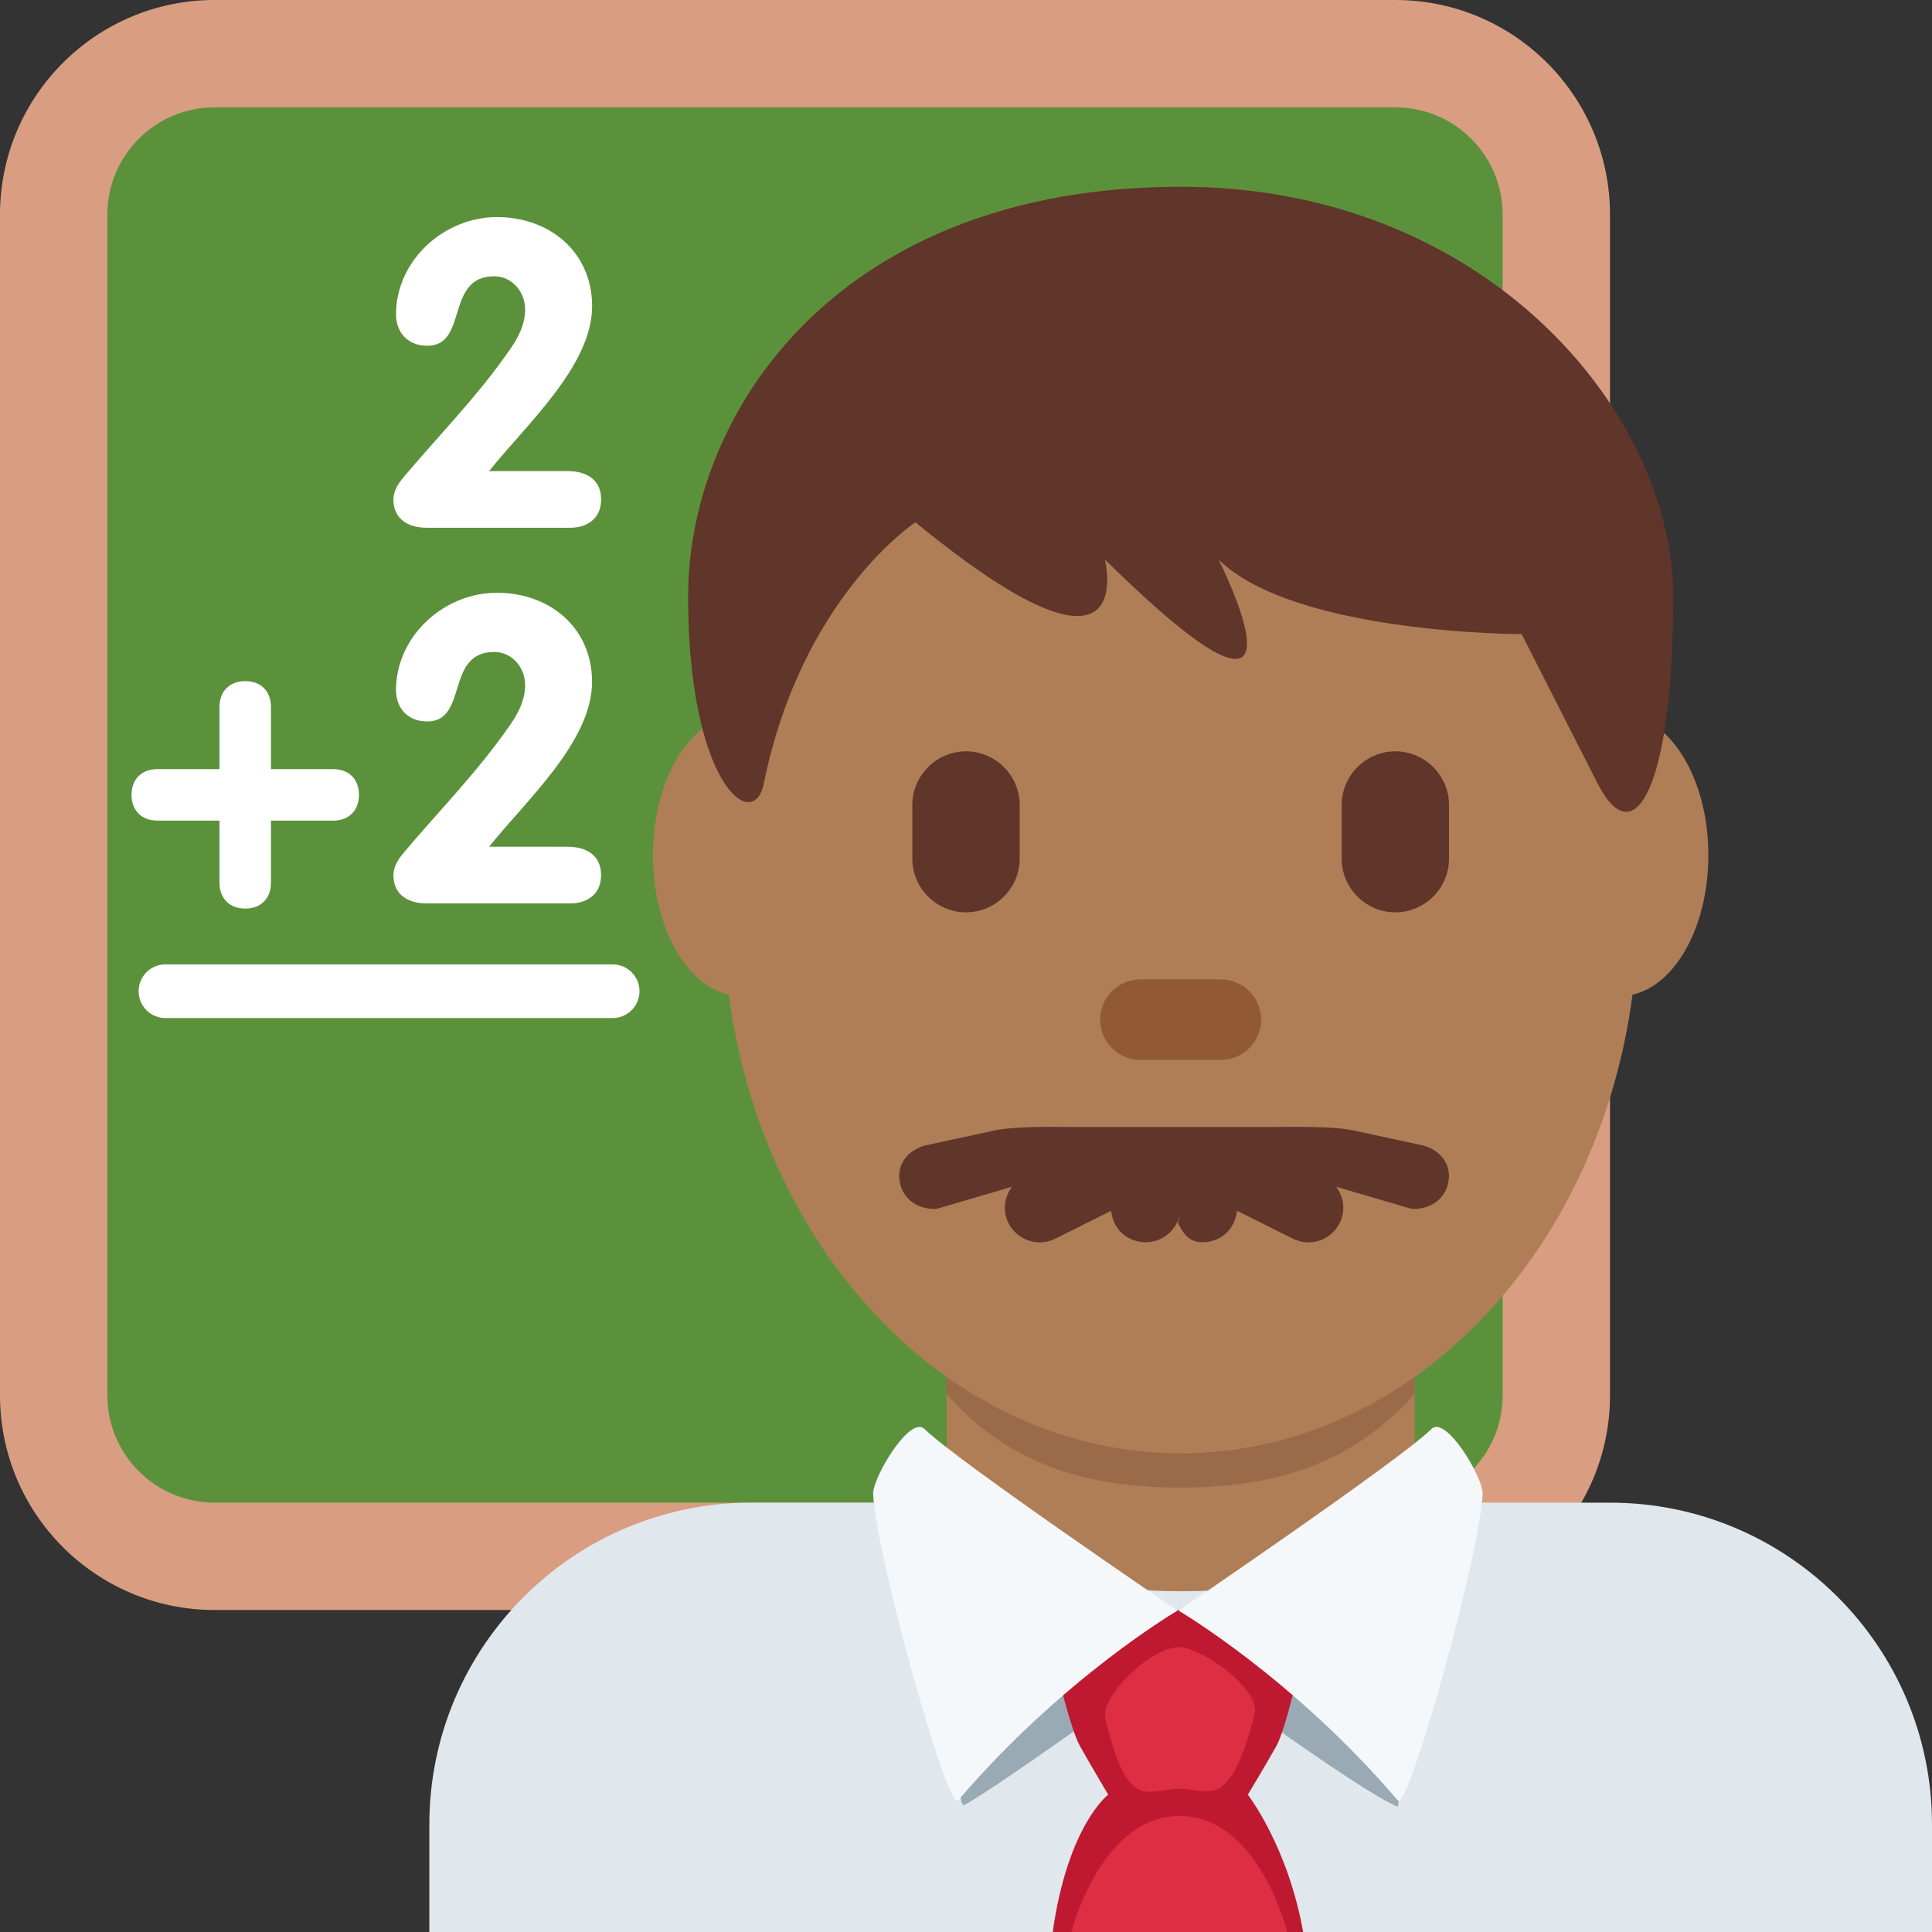
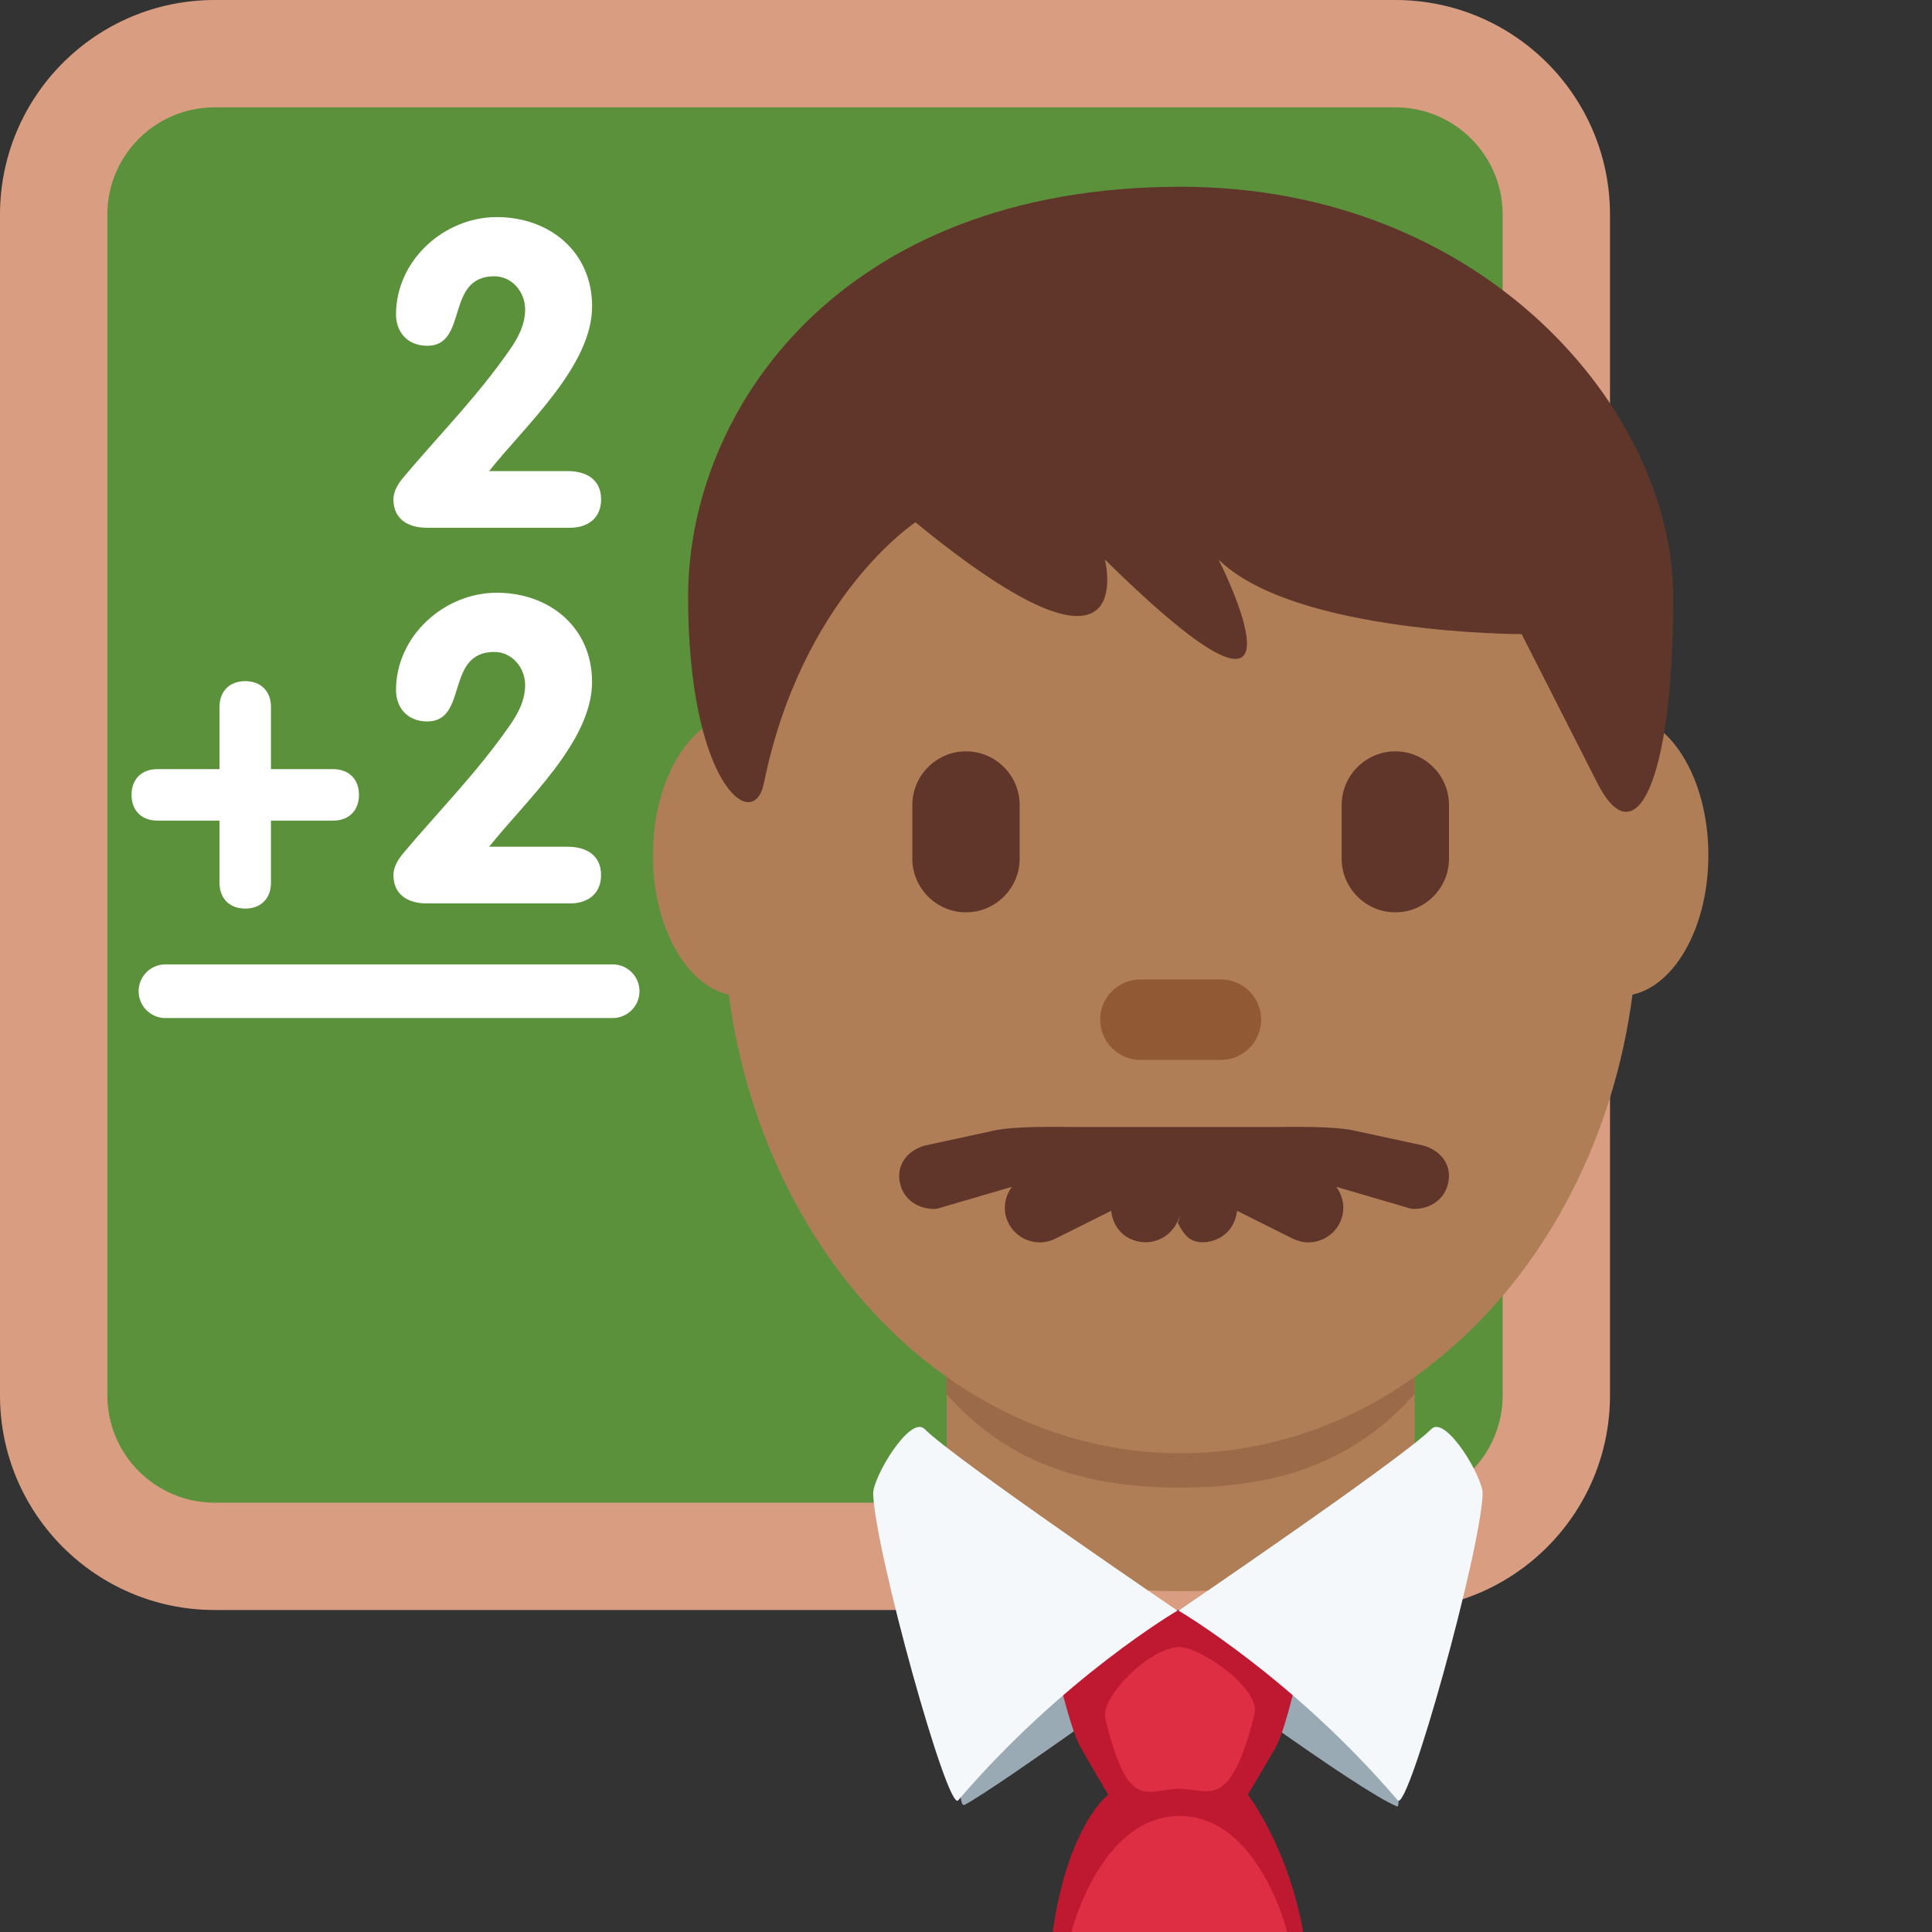
<svg xmlns="http://www.w3.org/2000/svg" viewBox="0 0 45 45" style="enable-background:new 0 0 45 45;" xml:space="preserve" version="1.1" id="svg2">
  <rect x="0" y="0" width="45" height="45" fill="#333333" stroke="none" />
  <defs id="defs6">
    <clipPath id="clipPath16" clipPathUnits="userSpaceOnUse">
      <path id="path18" d="M 0,36 36,36 36,0 0,0 0,36 Z" />
    </clipPath>
    <clipPath id="clipPath28" clipPathUnits="userSpaceOnUse">
      <path id="path30" d="M 4,34 C 2.895,34 2,33.105 2,32 L 2,32 2,10 C 2,8.896 2.895,8 4,8 l 0,0 22,0 c 1.104,0 2,0.896 2,2 l 0,0 0,22 c 0,1.105 -0.896,2 -2,2 l 0,0 -22,0 z" />
    </clipPath>
    <clipPath id="clipPath40" clipPathUnits="userSpaceOnUse">
      <path id="path42" d="M 0,36 36,36 36,0 0,0 0,36 Z" />
    </clipPath>
    <clipPath id="clipPath64" clipPathUnits="userSpaceOnUse">
      <path id="path66" d="M 0,0 36,0 36,36 0,36 0,0 Z" />
    </clipPath>
  </defs>
  <g transform="matrix(1.25,0,0,-1.25,0,45)" id="g10">
    <g id="g12">
      <g clip-path="url(#clipPath16)" id="g14">
        <g transform="translate(30,10)" id="g20">
          <path id="path22" style="fill:#d99e82;fill-opacity:1;fill-rule:nonzero;stroke:none" d="m 0,0 c 0,-2.209 -1.791,-4 -4,-4 l -22,0 c -2.209,0 -4,1.791 -4,4 l 0,22 c 0,2.209 1.791,4 4,4 l 22,0 c 2.209,0 4,-1.791 4,-4 L 0,0 Z" />
        </g>
      </g>
    </g>
    <g id="g24">
      <g clip-path="url(#clipPath28)" id="g26">
        <g transform="translate(28,10)" id="g32">
          <path id="path34" style="fill:#5c913b;fill-opacity:1;fill-rule:nonzero;stroke:none" d="m 0,0 c 0,-1.104 -0.895,-2 -2,-2 l -22,0 c -1.104,0 -2,0.896 -2,2 l 0,22 c 0,1.105 0.896,2 2,2 l 22,0 c 1.105,0 2,-0.895 2,-2 L 0,0 Z" />
        </g>
      </g>
    </g>
    <g id="g36">
      <g clip-path="url(#clipPath40)" id="g38">
        <g transform="translate(10.577,27.222)" id="g44">
          <path id="path46" style="fill:#ffffff;fill-opacity:1;fill-rule:nonzero;stroke:none" d="m 0,0 c 0.352,0 0.624,-0.16 0.624,-0.528 0,-0.367 -0.272,-0.528 -0.576,-0.528 l -2.671,0 c -0.351,0 -0.623,0.161 -0.623,0.528 0,0.168 0.104,0.312 0.184,0.408 0.664,0.791 1.383,1.511 1.991,2.391 0.144,0.208 0.279,0.455 0.279,0.743 0,0.328 -0.248,0.616 -0.575,0.616 -0.92,0 -0.48,-1.295 -1.247,-1.295 -0.384,0 -0.584,0.271 -0.584,0.583 0,1.008 0.895,1.815 1.879,1.815 0.983,0 1.775,-0.648 1.775,-1.663 0,-1.111 -1.24,-2.215 -1.919,-3.07 L 0,0 Z" />
        </g>
        <g transform="translate(4.09,22.828)" id="g48">
          <path id="path50" style="fill:#ffffff;fill-opacity:1;fill-rule:nonzero;stroke:none" d="m 0,0 c 0,0.288 0.184,0.48 0.479,0.48 0.296,0 0.48,-0.192 0.48,-0.48 l 0,-1.16 1.16,0 c 0.296,0 0.48,-0.191 0.48,-0.479 0,-0.288 -0.184,-0.48 -0.48,-0.48 l -1.16,0 0,-1.159 c 0,-0.288 -0.184,-0.48 -0.48,-0.48 C 0.184,-3.758 0,-3.566 0,-3.278 l 0,1.159 -1.159,0 c -0.296,0 -0.48,0.192 -0.48,0.48 0,0.288 0.184,0.479 0.48,0.479 L 0,-1.16 0,0 Z" />
        </g>
        <g transform="translate(10.577,20.222)" id="g52">
          <path id="path54" style="fill:#ffffff;fill-opacity:1;fill-rule:nonzero;stroke:none" d="m 0,0 c 0.352,0 0.623,-0.16 0.623,-0.528 0,-0.367 -0.271,-0.528 -0.575,-0.528 l -2.671,0 c -0.351,0 -0.623,0.161 -0.623,0.528 0,0.168 0.104,0.312 0.184,0.408 0.664,0.791 1.383,1.511 1.991,2.391 0.144,0.208 0.279,0.455 0.279,0.743 0,0.328 -0.248,0.616 -0.575,0.616 -0.92,0 -0.48,-1.295 -1.248,-1.295 -0.384,0 -0.583,0.271 -0.583,0.583 0,1.008 0.895,1.815 1.879,1.815 0.983,0 1.774,-0.648 1.774,-1.663 C 0.455,1.959 -0.784,0.855 -1.463,0 L 0,0 Z" />
        </g>
        <g transform="translate(11.416,17.03)" id="g56">
          <path id="path58" style="fill:#ffffff;fill-opacity:1;fill-rule:nonzero;stroke:none" d="m 0,0 -8.333,0 c -0.277,0 -0.5,0.224 -0.5,0.5 0,0.276 0.223,0.5 0.5,0.5 L 0,1 C 0.276,1 0.5,0.776 0.5,0.5 0.5,0.224 0.276,0 0,0" />
        </g>
      </g>
    </g>
    <g id="g60">
      <g clip-path="url(#clipPath64)" id="g62">
        <g transform="translate(36,0)" id="g68">
-           <path id="path70" style="fill:#e1e8ed;fill-opacity:1;fill-rule:nonzero;stroke:none" d="m 0,0 0,2 c 0,3.314 -2.686,6 -6,6 l -16,0 c -3.313,0 -6,-2.686 -6,-6 l 0,-2 28,0 z" />
-         </g>
+           </g>
        <g transform="translate(17.64,7.899)" id="g72">
          <path id="path74" style="fill:#af7e57;fill-opacity:1;fill-rule:nonzero;stroke:none" d="m 0,0 c 1.744,-1.268 2.848,-1.55 4.36,-1.55 1.512,0 2.616,0.283 4.36,1.55 l 0,3.811 L 0,3.811 0,0 Z" />
        </g>
        <g transform="translate(17.632,10.027)" id="g76">
          <path id="path78" style="fill:#9b6a49;fill-opacity:1;fill-rule:nonzero;stroke:none" d="m 0,0 c 1.216,-1.374 2.724,-1.746 4.364,-1.746 1.639,0 3.147,0.373 4.364,1.746 l 0,3.491 L 0,3.491 0,0 Z" />
        </g>
        <g transform="translate(15.444,20.064)" id="g80">
          <path id="path82" style="fill:#af7e57;fill-opacity:1;fill-rule:nonzero;stroke:none" d="m 0,0 c 0,-1.448 -0.734,-2.622 -1.639,-2.622 -0.905,0 -1.639,1.174 -1.639,2.622 0,1.448 0.734,2.623 1.639,2.623 C -0.734,2.623 0,1.448 0,0" />
        </g>
        <g transform="translate(31.833,20.064)" id="g84">
          <path id="path86" style="fill:#af7e57;fill-opacity:1;fill-rule:nonzero;stroke:none" d="m 0,0 c 0,-1.448 -0.733,-2.622 -1.639,-2.622 -0.905,0 -1.638,1.174 -1.638,2.622 0,1.448 0.733,2.623 1.638,2.623 C -0.733,2.623 0,1.448 0,0" />
        </g>
        <g transform="translate(13.477,19.041)" id="g88">
          <path id="path90" style="fill:#af7e57;fill-opacity:1;fill-rule:nonzero;stroke:none" d="m 0,0 c 0,5.589 3.816,10.121 8.523,10.121 4.707,0 8.522,-4.532 8.522,-10.121 0,-5.589 -3.815,-10.121 -8.522,-10.121 C 3.816,-10.121 0,-5.589 0,0" />
        </g>
        <g transform="translate(26.525,14.654)" id="g92">
          <path id="path94" style="fill:#60352a;fill-opacity:1;fill-rule:nonzero;stroke:none" d="m 0,0 -1.268,0.274 c -0.405,0.094 -1.173,0.072 -1.536,0.072 l -1.721,0 -1.967,0 c -0.363,0 -1.131,0.022 -1.536,-0.072 L -9.294,0 c -0.349,-0.101 -0.55,-0.393 -0.451,-0.74 0.082,-0.288 0.346,-0.441 0.631,-0.441 0.059,0 0.119,0.027 0.179,0.042 l 1.267,0.371 c -0.143,-0.191 -0.181,-0.446 -0.066,-0.675 0.115,-0.229 0.346,-0.361 0.586,-0.361 0.099,0 0.2,0.025 0.293,0.072 l 1.035,0.517 c 0.022,-0.215 0.138,-0.414 0.345,-0.517 0.094,-0.046 0.196,-0.07 0.293,-0.07 0.242,0 0.473,0.134 0.587,0.364 l 0.07,0.137 -0.053,-0.137 c 0.114,-0.23 0.223,-0.364 0.465,-0.364 0.097,0 0.198,0.024 0.292,0.07 0.207,0.103 0.323,0.302 0.346,0.517 l 1.034,-0.517 c 0.094,-0.047 0.195,-0.072 0.293,-0.072 0.241,0 0.471,0.132 0.586,0.361 0.115,0.229 0.077,0.484 -0.065,0.675 l 1.266,-0.371 c 0.059,-0.015 0.121,-0.042 0.18,-0.042 0.285,0 0.547,0.153 0.63,0.441 C 0.549,-0.393 0.348,-0.101 0,0" />
        </g>
        <g transform="translate(22,32.52)" id="g96">
          <path id="path98" style="fill:#60352a;fill-opacity:1;fill-rule:nonzero;stroke:none" d="m 0,0 c 5.648,0 9.178,-4.168 9.178,-7.641 0,-3.473 -0.706,-4.863 -1.412,-3.473 -0.706,1.389 -1.412,2.778 -1.412,2.778 0,0 -4.236,0 -5.648,1.39 0,0 2.118,-4.168 -2.118,0 0,0 0.706,-2.779 -3.53,0.694 0,0 -2.118,-1.389 -2.824,-4.862 -0.196,-0.964 -1.412,0 -1.412,3.473 C -9.178,-4.168 -6.354,0 0,0" />
        </g>
        <g transform="translate(18,19)" id="g100">
          <path id="path102" style="fill:#60352a;fill-opacity:1;fill-rule:nonzero;stroke:none" d="m 0,0 0,0 c -0.55,0 -1,0.45 -1,1 l 0,1 C -1,2.55 -0.55,3 0,3 0.55,3 1,2.55 1,2 L 1,1 C 1,0.45 0.55,0 0,0" />
        </g>
        <g transform="translate(26,19)" id="g104">
          <path id="path106" style="fill:#60352a;fill-opacity:1;fill-rule:nonzero;stroke:none" d="m 0,0 0,0 c -0.55,0 -1,0.45 -1,1 l 0,1 C -1,2.55 -0.55,3 0,3 0.55,3 1,2.55 1,2 L 1,1 C 1,0.45 0.55,0 0,0" />
        </g>
        <g transform="translate(22.75,16.25)" id="g108">
          <path id="path110" style="fill:#915a34;fill-opacity:1;fill-rule:nonzero;stroke:none" d="m 0,0 -1.5,0 c -0.413,0 -0.75,0.337 -0.75,0.75 0,0.413 0.337,0.75 0.75,0.75 L 0,1.5 C 0.413,1.5 0.75,1.163 0.75,0.75 0.75,0.337 0.413,0 0,0" />
        </g>
        <g transform="translate(21.939,5.117)" id="g112">
          <path id="path114" style="fill:#99aab5;fill-opacity:1;fill-rule:nonzero;stroke:none" d="M 0,0 C 0,0 3.381,-2.494 4.094,-2.777 4.25,-2.84 3.727,0.879 3.727,0.879 l -7.454,0 c 0,0 -0.524,-3.781 -0.235,-3.625 C -3.32,-2.404 0,0 0,0" />
        </g>
        <g transform="translate(23.252,2.559)" id="g116">
          <path id="path118" style="fill:#be1931;fill-opacity:1;fill-rule:nonzero;stroke:none" d="m 0,0 c 0,0 0.375,0.625 0.531,0.906 0.182,0.328 0.453,1.571 0.453,1.571 l -2.187,0.961 c 0,0.007 -0.16,-0.006 -0.16,-0.006 L -1.547,3.391 -1.719,3.328 C -1.937,3.258 -1.625,3.32 -1.625,3.313 L -3.6,2.477 c 0,0 0.287,-1.243 0.471,-1.571 C -2.973,0.625 -2.602,0 -2.602,0 c 0,0 -0.752,-0.562 -1.035,-2.564 l 2.325,0 0.019,0 2.324,0 C 0.75,-0.969 0,0 0,0" />
        </g>
        <g transform="translate(17.23,9.371)" id="g120">
          <path id="path122" style="fill:#f5f8fa;fill-opacity:1;fill-rule:nonzero;stroke:none" d="m 0,0 c 0.565,-0.566 4.71,-3.383 4.71,-3.383 0,0 -2.125,-1.242 -4.086,-3.535 -0.195,-0.23 -1.543,4.625 -1.584,5.709 C -0.972,-0.906 -0.271,0.271 0,0" />
        </g>
        <g transform="translate(26.67,9.371)" id="g124">
          <path id="path126" style="fill:#f5f8fa;fill-opacity:1;fill-rule:nonzero;stroke:none" d="m 0,0 c -0.566,-0.566 -4.709,-3.383 -4.709,-3.383 0,0 2.125,-1.242 4.084,-3.535 0.195,-0.23 1.541,4.625 1.582,5.709 C 0.969,-0.906 0.27,0.271 0,0" />
        </g>
        <g transform="translate(21.955,5.309)" id="g128">
          <path id="path130" style="fill:#dd2e44;fill-opacity:1;fill-rule:nonzero;stroke:none" d="m 0,0 c 0.389,0.021 1.543,-0.771 1.422,-1.25 -0.461,-1.828 -0.85,-1.391 -1.391,-1.391 -0.611,0 -0.965,-0.472 -1.39,1.313 C -1.453,-0.941 -0.562,-0.031 0,0" />
        </g>
        <g transform="translate(23.986,-0.004)" id="g132">
          <path id="path134" style="fill:#dd2e44;fill-opacity:1;fill-rule:nonzero;stroke:none" d="m 0,0 -4.023,0 c 0,0 0.541,2.166 2.017,2.166 C -0.529,2.166 0,0 0,0" />
        </g>
      </g>
    </g>
  </g>
</svg>